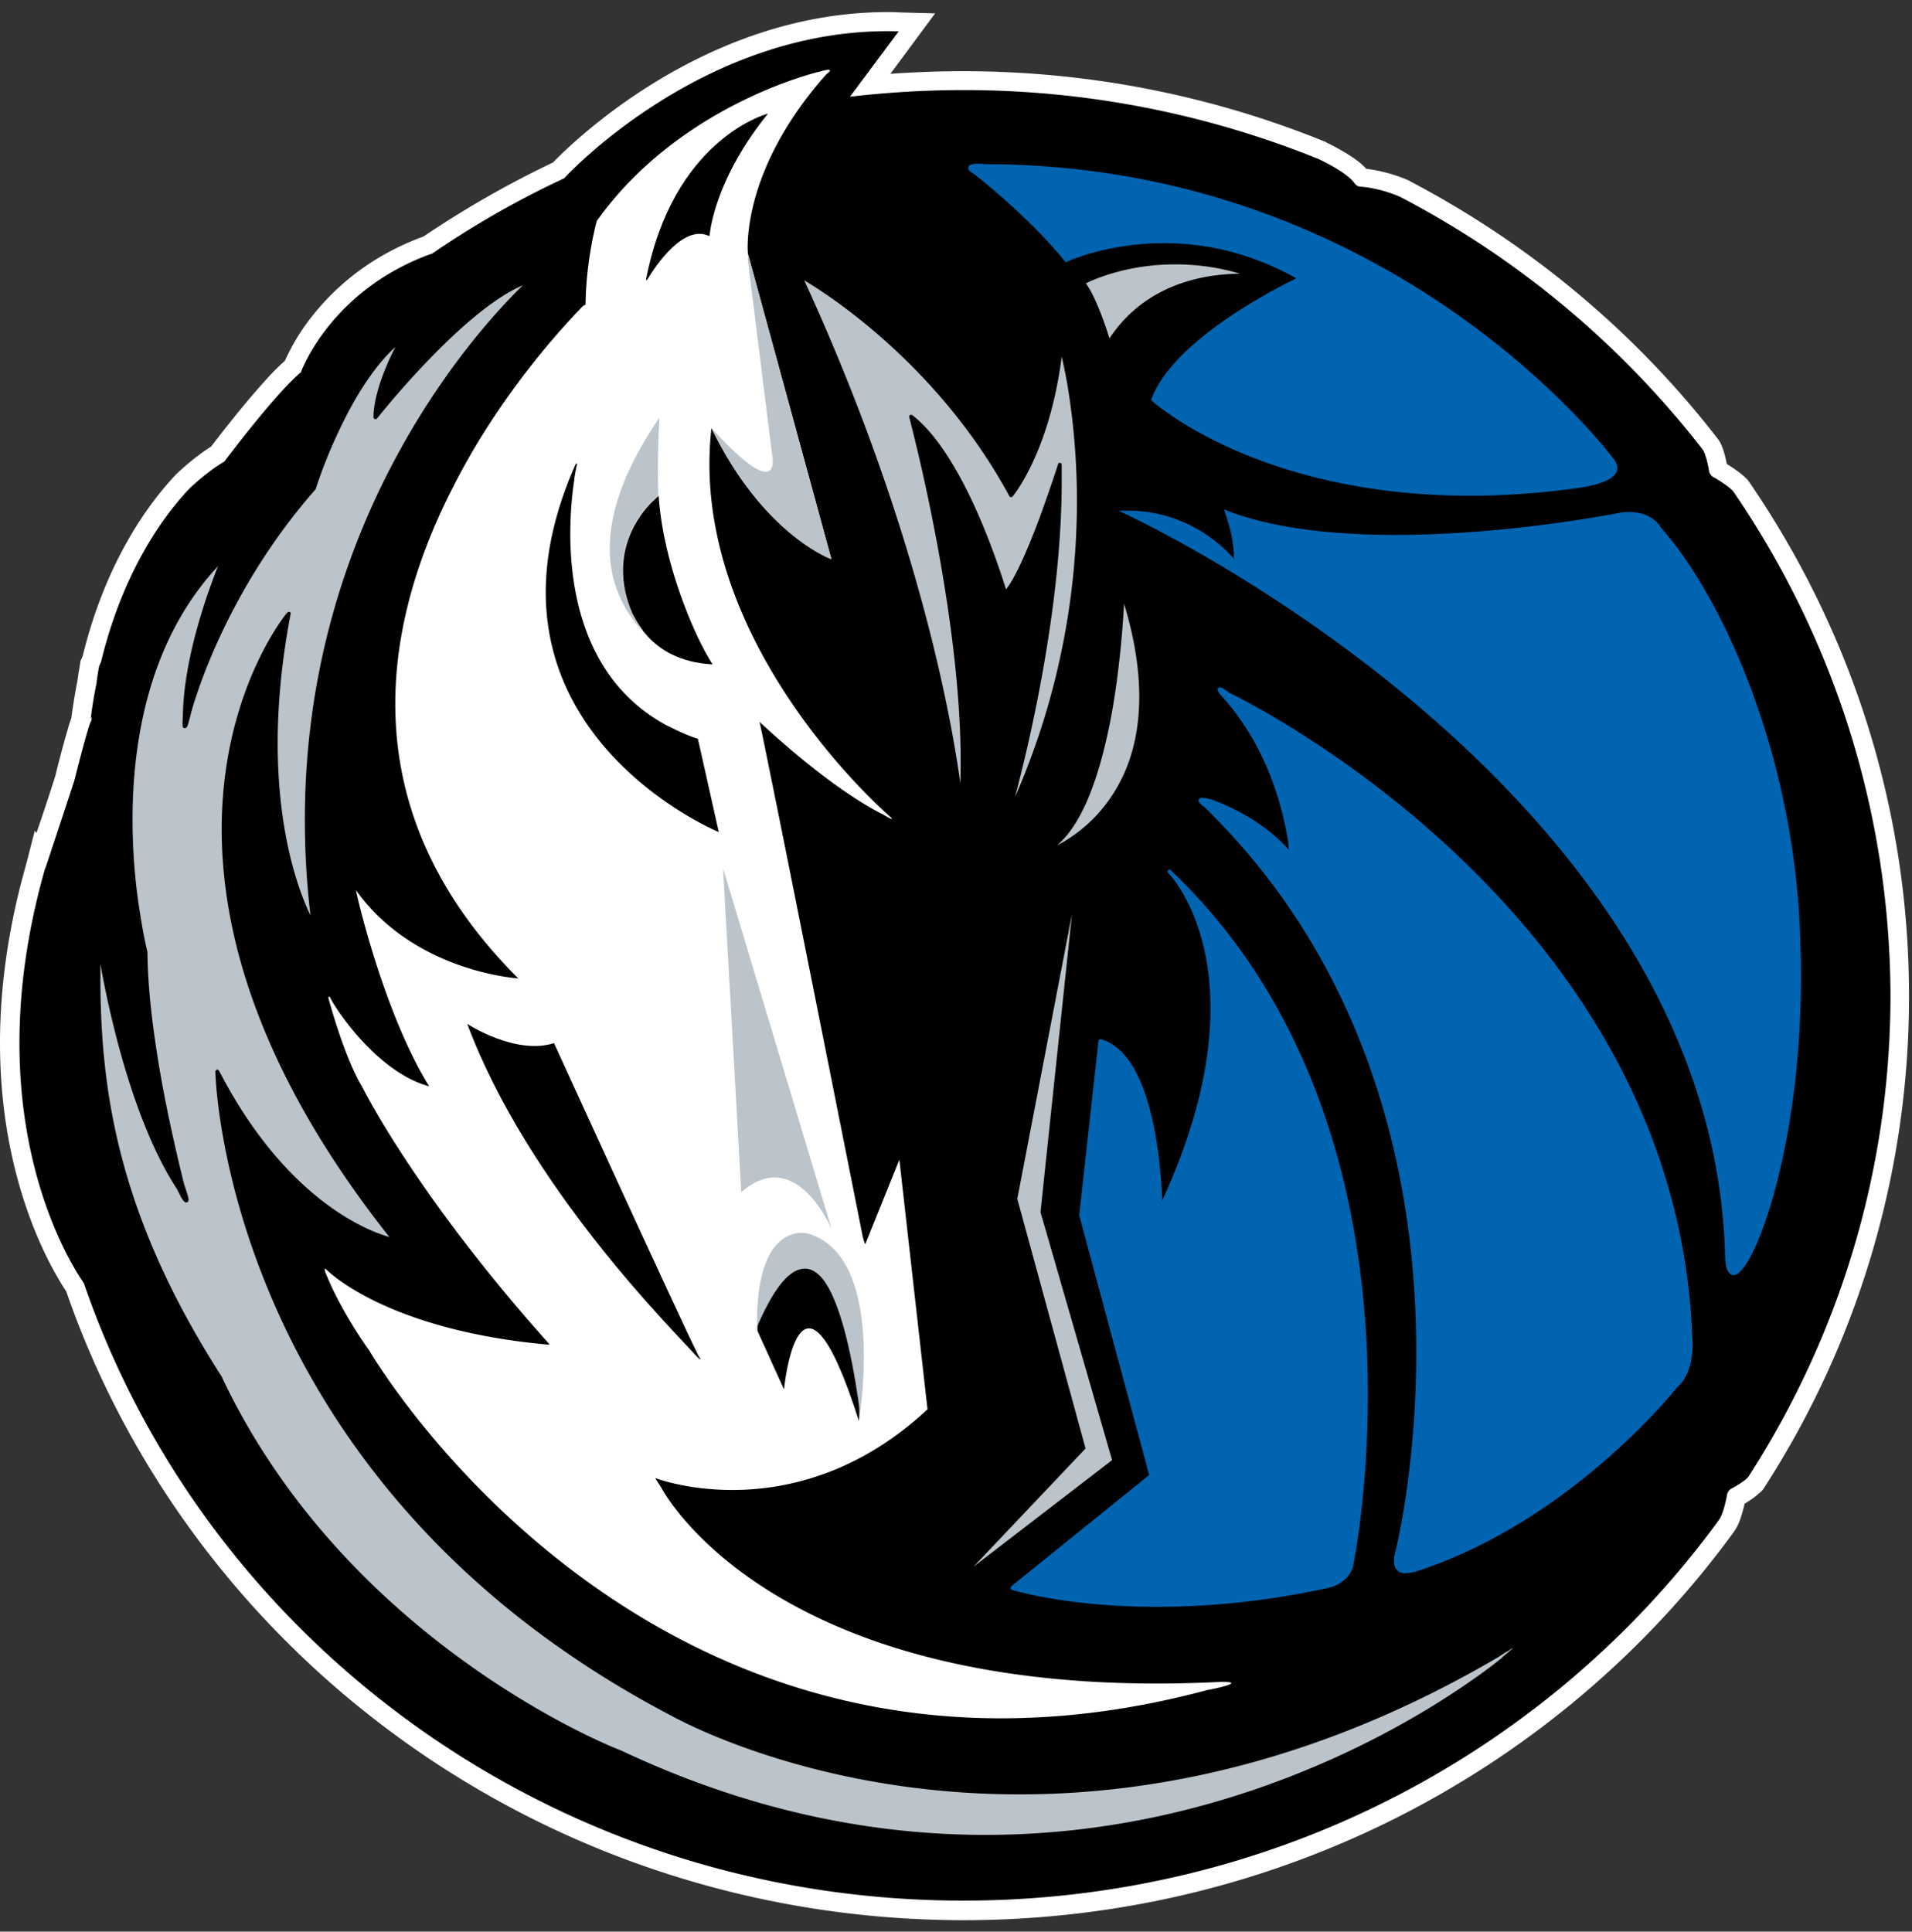
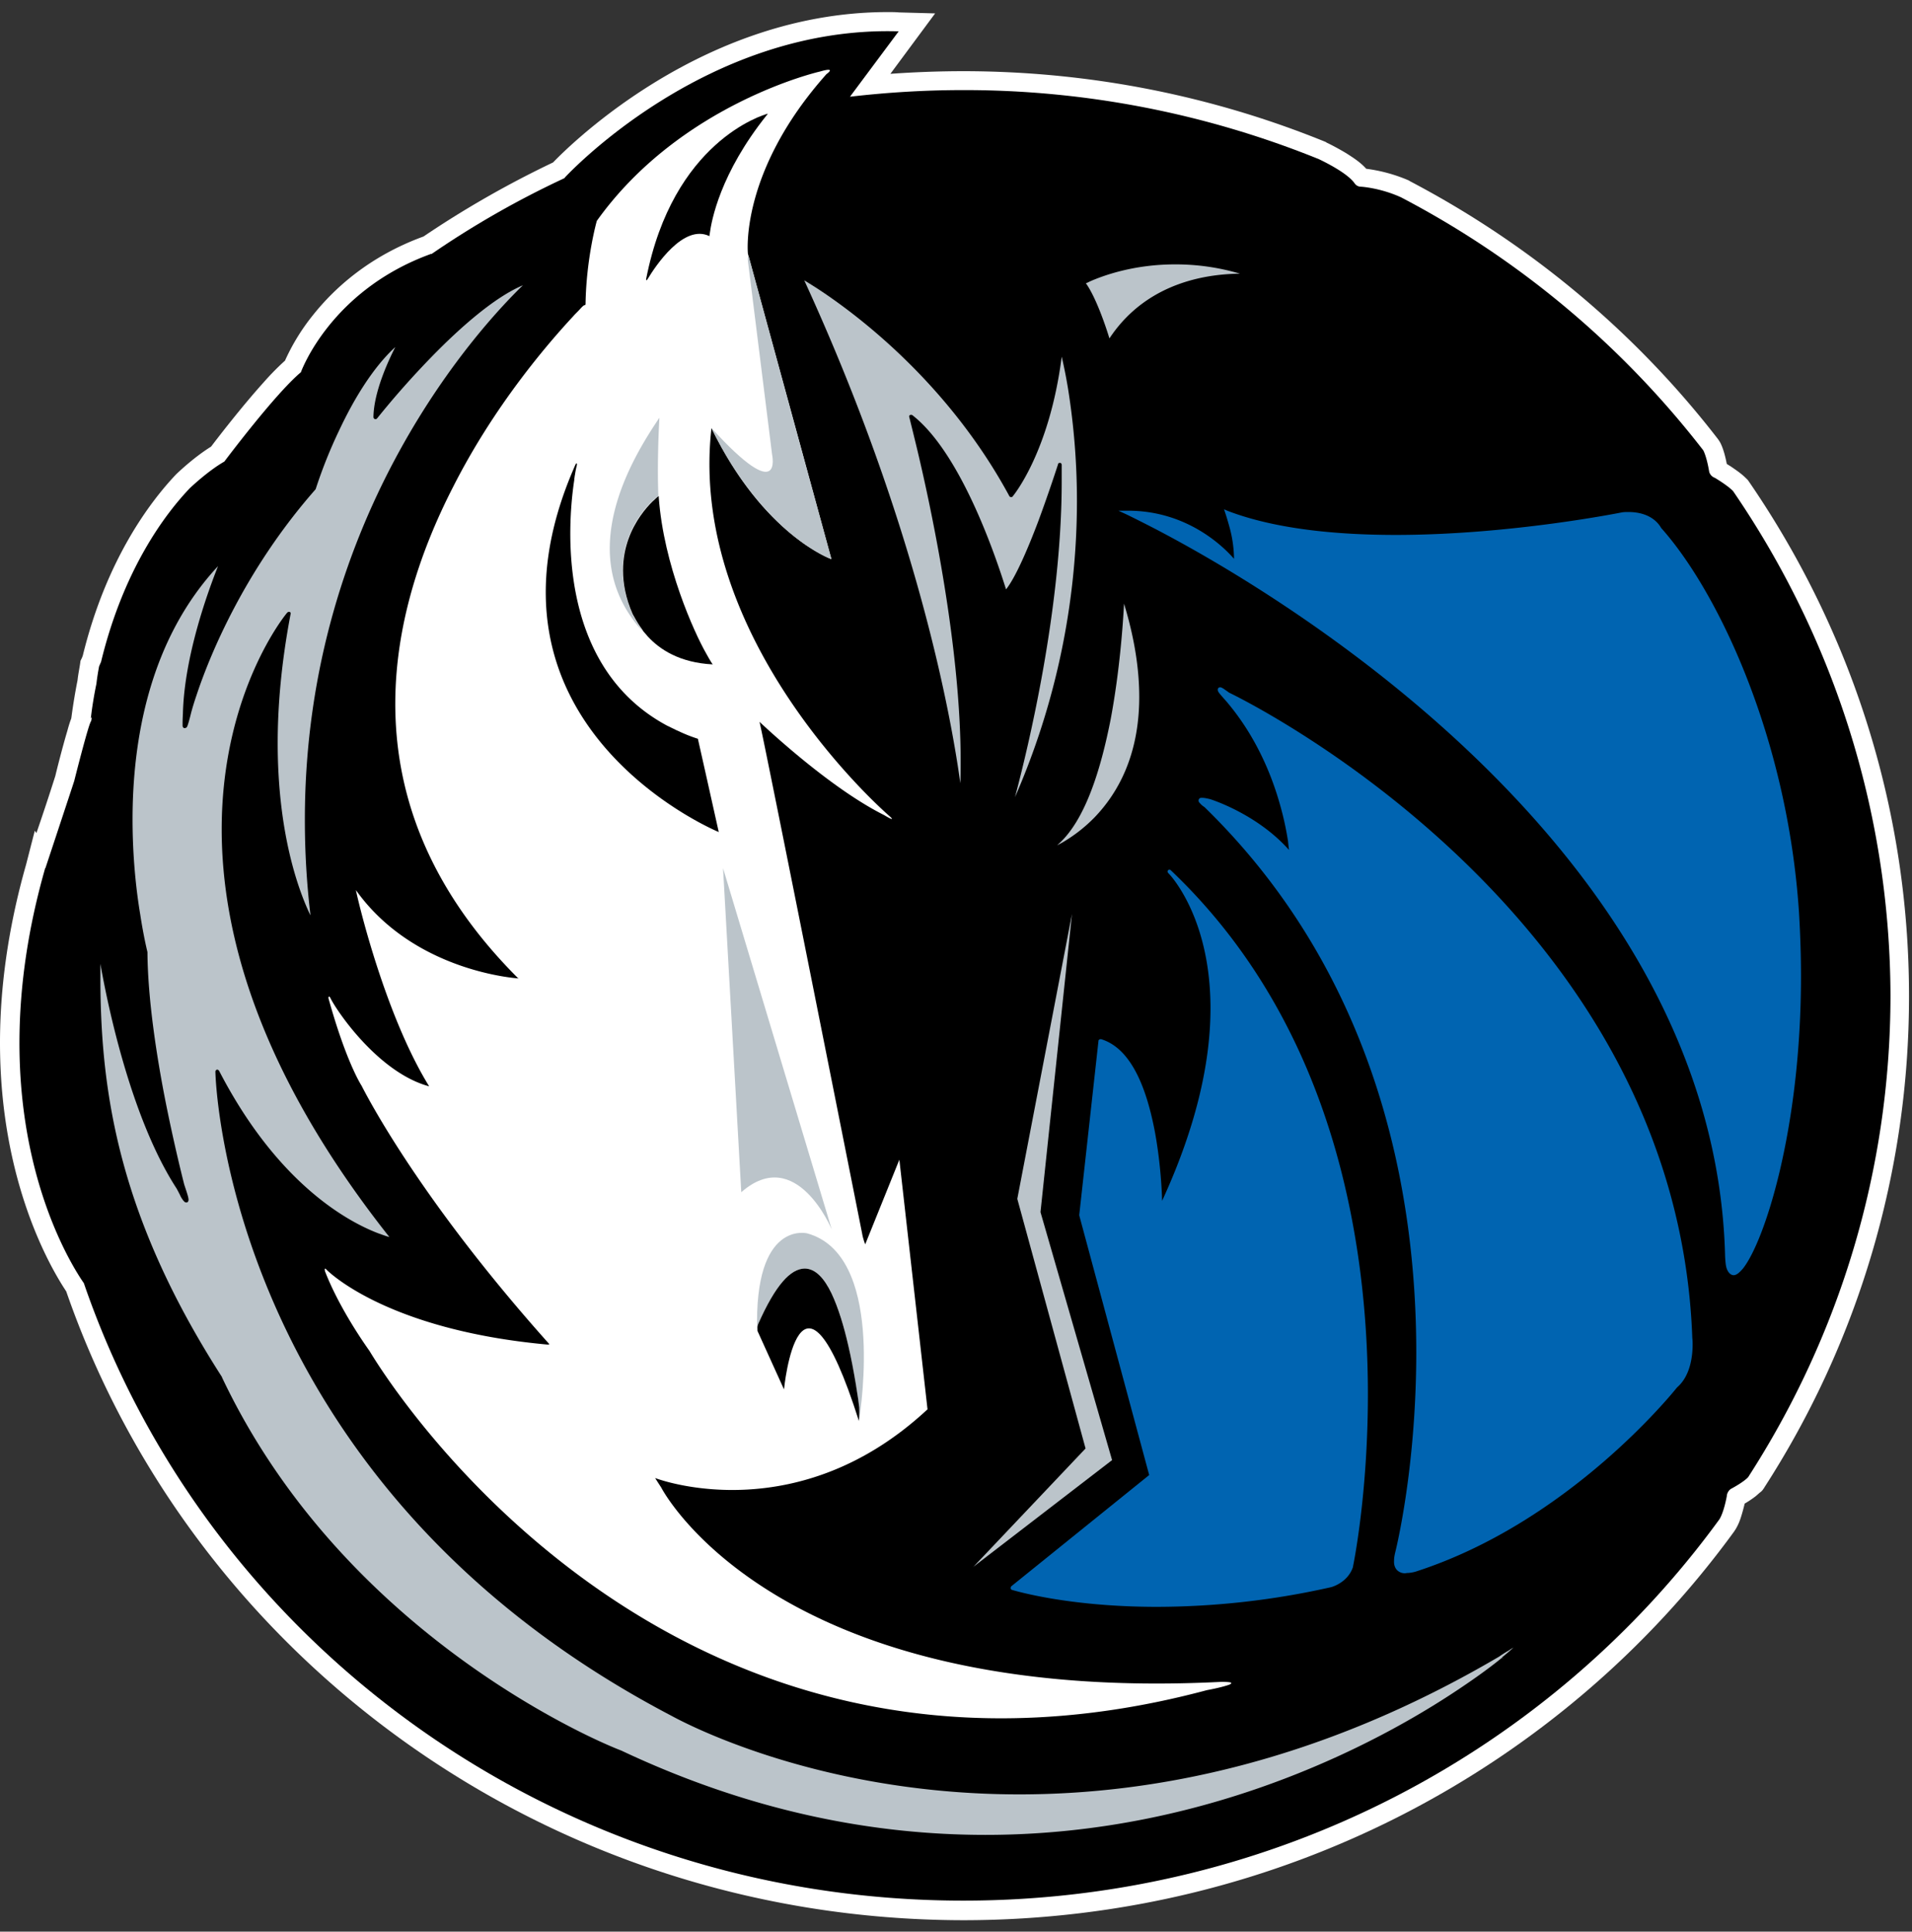
<svg xmlns="http://www.w3.org/2000/svg" xmlns:xlink="http://www.w3.org/1999/xlink" width="98" height="99" viewBox="0 0 98 99">
  <rect x="0" y="0" width="98" height="99" fill="#333333" stroke="none" />
  <defs>
    <path id="aifsa" d="M1155.397 2538.19c-.781-1.173-3.397-5.597-3.397-12.743 0-2.688.374-5.75 1.342-9.153 0-.017.017-.051.017-.068l.424-1.65.085.118a130.627 130.627 0 0 0 .968-2.926c.051-.221.357-1.446.612-2.297.068-.255.136-.476.204-.646l.017-.12c.085-.629.186-1.241.305-1.837.034-.323.102-.63.136-.885l.017-.119.051-.102c.034-.068.051-.119.068-.17 1.223-4.985 3.499-7.928 4.773-9.273l.017-.017.017-.017c.254-.238.95-.884 1.766-1.395.374-.493 1.58-2.058 2.7-3.3a13.5 13.5 0 0 1 1.088-1.106 10.77 10.77 0 0 1 1.46-2.365c1.104-1.378 2.888-2.995 5.64-3.998a51.144 51.144 0 0 1 6.64-3.795c.442-.459 2.123-2.126 4.722-3.794 3.023-1.94 7.337-3.913 12.432-3.913.187 0 .39 0 .578.017l1.851.051-2.293 3.097a53.45 53.45 0 0 1 3.703-.136c6.59 0 12.874 1.293 18.598 3.624l.034.017.017.017c.22.102.611.306 1.036.561.34.221.696.442 1.002.783a8.11 8.11 0 0 1 2.174.595l.034.017.017.017c6.199 3.25 11.6 7.776 15.812 13.237l.034.051.034.051c.068.102.238.442.374 1.157.068.051.17.102.288.187.221.153.476.323.73.579l.052.05.05.069c5.18 7.537 8.221 16.622 8.221 26.388a46.342 46.342 0 0 1-7.422 25.198l-.017.034-.017.017a.62.62 0 0 1-.17.187c-.068.051-.136.12-.238.204a5.287 5.287 0 0 1-.56.375c-.017.085-.051.204-.085.34-.085.289-.17.646-.408 1.02l-.017.018-.017.034c-8.78 12.08-23.234 19.94-39.54 19.94-21.349-.034-39.471-13.492-45.96-32.224z" />
    <path id="aifsb" d="M1240.829 2497.17c-.272-.289-.934-.68-.934-.68-.238-.085-.289-.306-.289-.306-.136-.817-.306-1.106-.306-1.106a47.272 47.272 0 0 0-15.49-12.965c-1.086-.493-2.054-.544-2.054-.544a.388.388 0 0 1-.323-.17c-.357-.51-1.444-1.055-1.834-1.242a48.394 48.394 0 0 0-18.242-3.54c-1.953 0-3.89.12-5.791.34l2.496-3.35c-9.97-.307-17.12 7.502-17.12 7.502v.017a47.264 47.264 0 0 0-6.828 3.896v-.017c-5.197 1.872-6.692 6.074-6.692 6.074-1.324 1.106-3.923 4.577-3.923 4.577-.747.426-1.529 1.14-1.766 1.361-1.19 1.242-3.38 4.067-4.552 8.899-.034.085-.068.153-.102.238-.051.272-.102.578-.136.884-.119.579-.22 1.174-.289 1.787l.051-.068a1.926 1.926 0 0 1-.034.204c-.119.085-.866 3.063-.866 3.063-.119.374-1.478 4.474-1.478 4.474l-.017-.017v.034c-3.566 12.505 1.172 20.077 1.988 21.25 6.318 18.393 24.1 31.646 45.076 31.646 16 0 30.148-7.707 38.759-19.549.237-.39.373-1.174.373-1.174.017-.255.204-.374.204-.374.663-.357.9-.595.917-.646 4.603-7.146 7.27-15.602 7.27-24.67-.034-9.545-3.007-18.444-8.068-25.828z" />
    <path id="aifsc" d="M1181.4 2488.186c.12-.136.239-.238.34-.357.153-.17.221-.204.238-.187l.034-.034c.034-2.382.578-4.288.578-4.288 4.314-6.04 11.447-7.656 11.447-7.656.883-.255.323.136.323.136-4.484 5.036-4.025 9.205-4.025 9.205l4.28 15.653s-3.465-1.225-6.149-6.72c-1.24 10.973 9.104 19.871 9.104 19.871.442.392-.255-.034-.255-.034-2.581-1.293-5.57-4.015-6.386-4.78.22.85 5.248 26.167 5.265 26.252.017.119.085.357.153.527l1.75-4.338 1.443 12.794c-6.556 6.108-13.52 3.692-13.961 3.522.17.272.306.476.306.476s5.672 11.145 28.737 9.97c0 0 .56 0 .476.069.017.017-.017.05-.119.085-.442.153-1.121.272-1.121.272-27.854 7.452-42.291-16.333-42.92-17.388-.17-.238-1.528-2.144-2.275-4.067-.017-.05-.051-.238.067-.102 0 0 2.956 3.08 11.33 3.845a.246.246 0 0 0 .101-.017c-6.471-7.23-9.223-12.454-9.63-13.253 0 0-.781-1.174-1.699-4.492 0 0 .017-.17.102 0 .323.664 2.463 3.828 5.062 4.526-2.208-3.573-3.584-9.222-3.754-10.056 3.006 4.22 8.34 4.526 8.34 4.526 0-.017-.018-.017-.035-.034.017.017.017.034.017.034-8.78-8.762-6.878-18.307-3.328-25.214 2.072-4.084 4.755-7.231 6.165-8.746z" />
    <path id="aifsd" d="M1207.64 2546.238l-5.757 6.074s.017 0 .017-.017l7.1-5.461-3.669-12.71 1.614-15.278-2.803 14.598 3.499 12.794z" />
    <path id="aifse" d="M1208.932 2508.842c-.51 2.603-1.325 5.274-2.752 6.482.102-.051.238-.12.374-.204a7.808 7.808 0 0 0 1.562-1.242c1.138-1.191 2.276-3.114 2.276-6.16 0-1.36-.22-2.943-.78-4.78-.052 1.038-.222 3.454-.68 5.904z" />
    <path id="aifsf" d="M1208.864 2489.344c2.004-3.029 5.299-3.3 6.692-3.318a11.63 11.63 0 0 0-3.33-.476c-2.122 0-3.685.578-4.347.867-.102.051-.17.085-.221.102.526.732 1.036 2.263 1.206 2.825zm-.034.238l.102-.034-.102.034z" />
    <path id="aifsg" d="M1203.836 2497.374l.085-.05-.085.05zm2.497-1.65c.051 0 .085.051.085.102v.85c0 6.534-1.732 13.697-2.395 16.18a37.947 37.947 0 0 0 3.176-15.175c0-2.4-.237-4.39-.458-5.768a25.06 25.06 0 0 0-.323-1.633c-.628 4.917-2.497 7.145-2.514 7.162-.017.034-.05.034-.085.034a.093.093 0 0 1-.085-.05c-3.074-5.683-7.609-9.154-9.68-10.532-.357-.238-.646-.409-.833-.528 5.843 12.727 7.558 22.544 8 25.776.017-.374.017-.748.017-1.14 0-5.818-1.478-12.828-2.225-15.959a251.326 251.326 0 0 0-.408-1.667.082.082 0 0 1 .034-.102.145.145 0 0 1 .119 0c2.633 2.042 4.467 7.86 4.807 8.932.492-.612 1.138-2.126 1.664-3.522.56-1.514 1.002-2.892 1.002-2.892 0-.051.051-.068.102-.068z" />
    <path id="aifsh" d="M1157.146 2522.113c0 6.056 1.036 12.386 6.234 20.467v.017c4.908 10.362 13.96 15.942 18.19 18.086 1.41.715 2.276 1.038 2.276 1.038 6.709 3.164 13.01 4.321 18.666 4.321 11.838 0 20.806-5.104 24.56-7.673 1.256-.85 1.918-1.412 1.918-1.412l.068.068-.068-.085c.255-.204.442-.374.578-.493a1.55 1.55 0 0 0-.221.136c-.272.153-.51.323-.51.323-9.205 5.41-17.68 7.06-24.593 7.06-10.836 0-17.85-4.049-17.868-4.049-22.996-12.062-23.336-32.99-23.336-32.99 0-.05.034-.085.068-.102.05-.017.085.017.119.051 2.972 5.751 6.556 7.725 8.17 8.337.237.085.424.153.56.187-6.675-8.439-8.594-15.533-8.594-20.893 0-7.095 3.346-11.11 3.362-11.11.034-.034.085-.05.12-.034.05.017.067.068.05.102-.475 2.501-.662 4.696-.662 6.619 0 4.678 1.087 7.57 1.63 8.728l.051.102a41.18 41.18 0 0 1-.288-4.917c0-15.789 9.24-25.504 11.175-27.375-1.46.612-3.227 2.177-4.67 3.658a44.345 44.345 0 0 0-2.803 3.164c-.034.034-.068.051-.119.034a.115.115 0 0 1-.068-.102c.017-1.259.73-2.824 1.121-3.59-1.189 1.089-2.174 2.773-2.87 4.254a24.546 24.546 0 0 0-1.206 3.011l-.017.034c-3.668 4.168-5.452 8.592-6.097 10.549-.221.646-.306 1.02-.306 1.02-.085.34-.136.494-.17.579-.017.017-.017.068-.119.085-.085 0-.102-.051-.102-.068-.017-.017-.017-.034-.017-.068v-.136c0-.187.017-.46.017-.46.068-2.977 1.308-6.329 1.8-7.57-3.515 3.776-4.381 8.898-4.381 12.98 0 1.94.187 3.642.39 4.85.187 1.225.374 1.94.374 1.956v.017c.017 2.4.476 5.377.951 7.759.476 2.365.934 4.134.934 4.134.153.46.221.664.221.783 0 .017 0 .034-.017.068 0 .034-.05.068-.102.068-.085-.017-.085-.034-.119-.068-.017-.017-.05-.051-.068-.085a1.085 1.085 0 0 1-.135-.238c-.085-.17-.17-.324-.17-.324-2.446-3.76-3.635-9.953-3.907-11.518v.715z" />
-     <path id="aifsi" d="M1211.055 2492.56l-.051-.052.017-.068c1.12-3.011 6.403-5.682 7.422-6.176-2.463-1.378-4.807-1.803-6.777-1.803-1.477 0-2.734.238-3.6.476-.884.238-1.376.477-1.376.477l-.068.034-.051-.068c-.917-1.14-2.09-2.263-3.04-3.114-.917-.817-1.614-1.361-1.682-1.395-.136-.085-.22-.136-.22-.272 0-.068.05-.12.084-.137.034-.017.085-.034.136-.05.102-.018.221-.018.323-.018.136 0 .238 0 .255.017 21.06 0 32.253 15.075 32.253 15.075.153.17.22.34.22.493-.016.46-.526.664-1.001.817-.476.136-.934.204-.934.204-2.038.29-3.924.408-5.656.408-10.955-.017-16.237-4.849-16.254-4.849z" />
    <path id="aifsj" d="M1203.87 2553.486c-.034-.017-.068-.034-.068-.085 0-.034 0-.068.034-.102l7.066-5.7-3.584-13.305v-.034l.985-8.915c0-.034.017-.05.051-.068.017-.017.051-.017.085-.017 1.614.493 2.361 2.688 2.752 4.73.271 1.463.356 2.858.373 3.556 1.869-4.066 2.48-7.333 2.48-9.868 0-3.59-1.223-5.7-1.834-6.534a4.164 4.164 0 0 0-.34-.408.104.104 0 0 1 0-.136.103.103 0 0 1 .136 0c8.407 7.98 10.106 19.158 10.106 26.865 0 5.206-.765 8.83-.765 8.83v.017c-.271.817-1.12 1.038-1.138 1.038a40.832 40.832 0 0 1-8.916 1.004c-4.654 0-7.406-.868-7.423-.868z" />
    <path id="aifsk" d="M1223.657 2552.516c-.136-.102-.22-.289-.204-.527 0-.12.017-.238.051-.391 0 0 .272-1.055.544-2.876.272-1.82.543-4.39.543-7.418 0-8.03-1.919-19.226-10.853-27.937a.998.998 0 0 1-.237-.204c-.034-.034-.068-.068-.068-.136 0-.051.034-.102.068-.119.033-.017.067-.017.118-.017.085 0 .204.017.408.068 0 0 2.378.732 4.042 2.603-.017-.119-.034-.272-.05-.442a15.296 15.296 0 0 0-.425-1.923c-.442-1.565-1.274-3.556-2.786-5.308 0 0-.203-.221-.322-.374-.034-.051-.068-.085-.068-.17 0-.018 0-.052.034-.086.034-.034.068-.034.085-.034.068 0 .101.034.17.068.067.051.152.102.288.205.527.255 22.963 11.127 23.744 33.075 0 0 .017.119.017.323 0 .527-.085 1.6-.798 2.212-.22.272-5.537 6.89-13.35 9.425 0 0-.237.085-.492.085a.55.55 0 0 1-.459-.102z" />
    <path id="aifsl" d="M1240.523 2537.068c-.068-.153-.085-.375-.102-.664-.51-21.114-23.626-34.419-29.4-37.396-.832-.426-1.291-.647-1.291-.647l-.408-.187h.492c3.024 0 4.892 1.837 5.436 2.467a6.35 6.35 0 0 0-.22-1.582c-.12-.443-.222-.749-.222-.749l-.068-.204.204.085c2.412.919 5.537 1.225 8.594 1.225 2.956 0 5.86-.29 8.017-.579 2.157-.289 3.584-.578 3.584-.578.119-.017.22-.017.322-.017 1.223 0 1.614.698 1.682.817 2.887 3.232 6.47 10.701 7.065 19.702.068 1.123.102 2.229.102 3.283 0 7.878-1.885 13.629-2.989 14.99-.17.187-.306.323-.476.323-.152-.017-.254-.136-.322-.29z" />
    <path id="aifsm" d="M1191.319 2477.876c.017-.017.034-.034.034-.05-.255.067-4.858 1.429-6.234 8.472 0 0-.017.136.068.017.408-.68 1.852-2.858 3.176-2.212 0 0 0-.05.017-.136.085-.63.51-3.062 2.939-6.09z" />
-     <path id="aifsn" d="M1187.786 2541.457c-1.002-2.007-7.388-15.993-7.388-15.993-1.987.63-4.45-.987-4.45-.987 3.142 8.371 10.547 15.687 11.736 17.014l.017.017c.204.222.204.136.204.136-.034-.034-.068-.102-.119-.187z" />
    <path id="aifso" d="M1181.452 2495.911c-5.775 13.203 7.218 18.665 7.388 18.733l-.68-3.046-.39-1.735a7.34 7.34 0 0 1-.917-.357c-.102-.051-.204-.085-.289-.137-.119-.05-.238-.119-.357-.17-5.672-3.028-5.129-10.26-4.772-12.607v-.051c.017-.068.017-.136.034-.204a5.19 5.19 0 0 1 .085-.443c0-.034.017-.05.017-.05v-.018c0-.187-.085 0-.12.085z" />
    <path id="aifsp" d="M1189.994 2533.103l-.934-16.605 5.57 18.511s-1.816-4.373-4.636-1.906z" />
    <path id="aifsq" d="M1190.334 2485.363l1.24 9.936s.594 2.705-3.108-1.361c2.666 5.495 6.148 6.72 6.148 6.72l-4.246-15.534c-.017.034-.051.051-.034.239z" />
    <path id="aifsr" d="M1184.406 2503.465c-.34-.816-.493-1.565-.493-2.229 0-2.416 1.766-3.777 1.783-3.777l.051-.034c0 .017-.085-1.53.051-4.015-1.426 2.11-4.45 7.078-.832 10.974-.051-.085-.119-.153-.153-.221a8.886 8.886 0 0 1-.407-.698z" />
    <path id="aifss" d="M1188.194 2505.49c-.612-1.072-2.174-4.509-2.429-7.997v-.068l-.051.034s-1.783 1.361-1.783 3.777c0 .664.136 1.413.492 2.23.102.186.221.408.408.68.05.068.102.136.153.221.068.085.153.17.22.255.612.664 1.631 1.344 3.33 1.43 0 .016-.136-.188-.34-.562z" />
    <path id="aifst" d="M1196.024 2544.877s0-.017 0 0v-.017.017z" />
    <path id="aifsu" d="M1193.239 2537.016c.577 0 1.019.528 1.376 1.26.356.73.645 1.718.866 2.688.272 1.208.458 2.415.56 3.164 0 .34 0 .579-.017.715v.017c.12-.8 1.291-8.558-2.65-9.647 0 0-2.734-.698-2.564 5.019.017-.136.034-.238.034-.357.917-2.025 1.665-2.842 2.395-2.859z" />
    <path id="aifsv" d="M1196.04 2544.128c-.017-.238-.272-1.94-.56-3.164-.221-.97-.51-1.94-.867-2.688-.356-.732-.798-1.26-1.376-1.26-.713.018-1.477.817-2.377 2.842-.051.153-.034.17-.034.357l1.358 2.995s.782-8.014 3.839 1.616v.034-.017-.017c0-.12.034-.306.017-.698z" />
  </defs>
  <g>
    <g transform="translate(-1152 -2472)">
      <g>
        <g>
          <use fill="#fff" xlink:href="#aifsa" />
        </g>
        <g>
          <use xlink:href="#aifsb" />
        </g>
        <g>
          <use fill="#fff" xlink:href="#aifsc" />
        </g>
        <g>
          <g>
            <use fill="#bbc4ca" xlink:href="#aifsd" />
          </g>
          <g>
            <use fill="#bbc4ca" xlink:href="#aifse" />
          </g>
          <g>
            <use fill="#bbc4ca" xlink:href="#aifsf" />
          </g>
          <g>
            <use fill="#bbc4ca" xlink:href="#aifsg" />
          </g>
          <g>
            <use fill="#bbc4ca" xlink:href="#aifsh" />
          </g>
        </g>
        <g>
          <g>
            <use fill="#0064b1" xlink:href="#aifsi" />
          </g>
          <g>
            <use fill="#0064b1" xlink:href="#aifsj" />
          </g>
          <g>
            <use fill="#0064b1" xlink:href="#aifsk" />
          </g>
          <g>
            <use fill="#0064b1" xlink:href="#aifsl" />
          </g>
        </g>
        <g>
          <use xlink:href="#aifsm" />
        </g>
        <g>
          <use xlink:href="#aifsn" />
        </g>
        <g>
          <use xlink:href="#aifso" />
        </g>
        <g>
          <use fill="#bbc4ca" xlink:href="#aifsp" />
        </g>
        <g>
          <use fill="#bbc4ca" xlink:href="#aifsq" />
        </g>
        <g>
          <use fill="#bbc4ca" xlink:href="#aifsr" />
        </g>
        <g>
          <use xlink:href="#aifss" />
        </g>
        <g>
          <g>
            <use fill="#bbc4ca" xlink:href="#aifst" />
          </g>
          <g>
            <use fill="#bbc4ca" xlink:href="#aifsu" />
          </g>
          <g>
            <use xlink:href="#aifsv" />
          </g>
        </g>
      </g>
    </g>
  </g>
</svg>